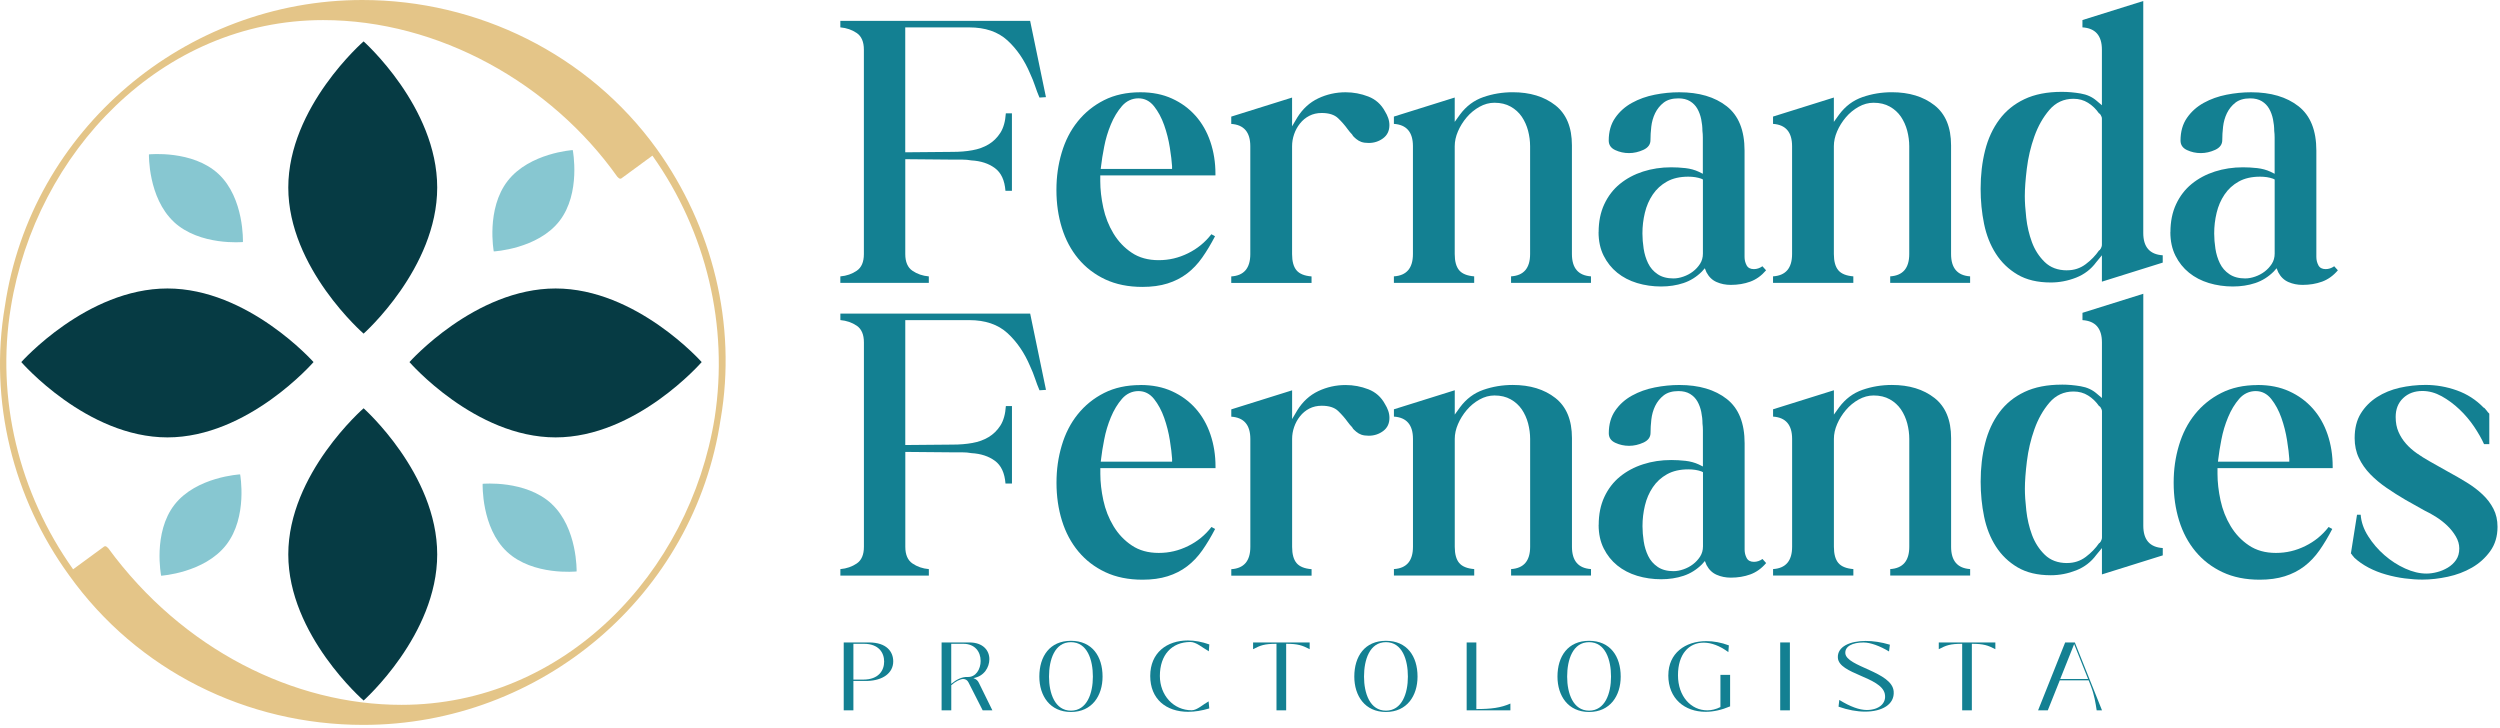
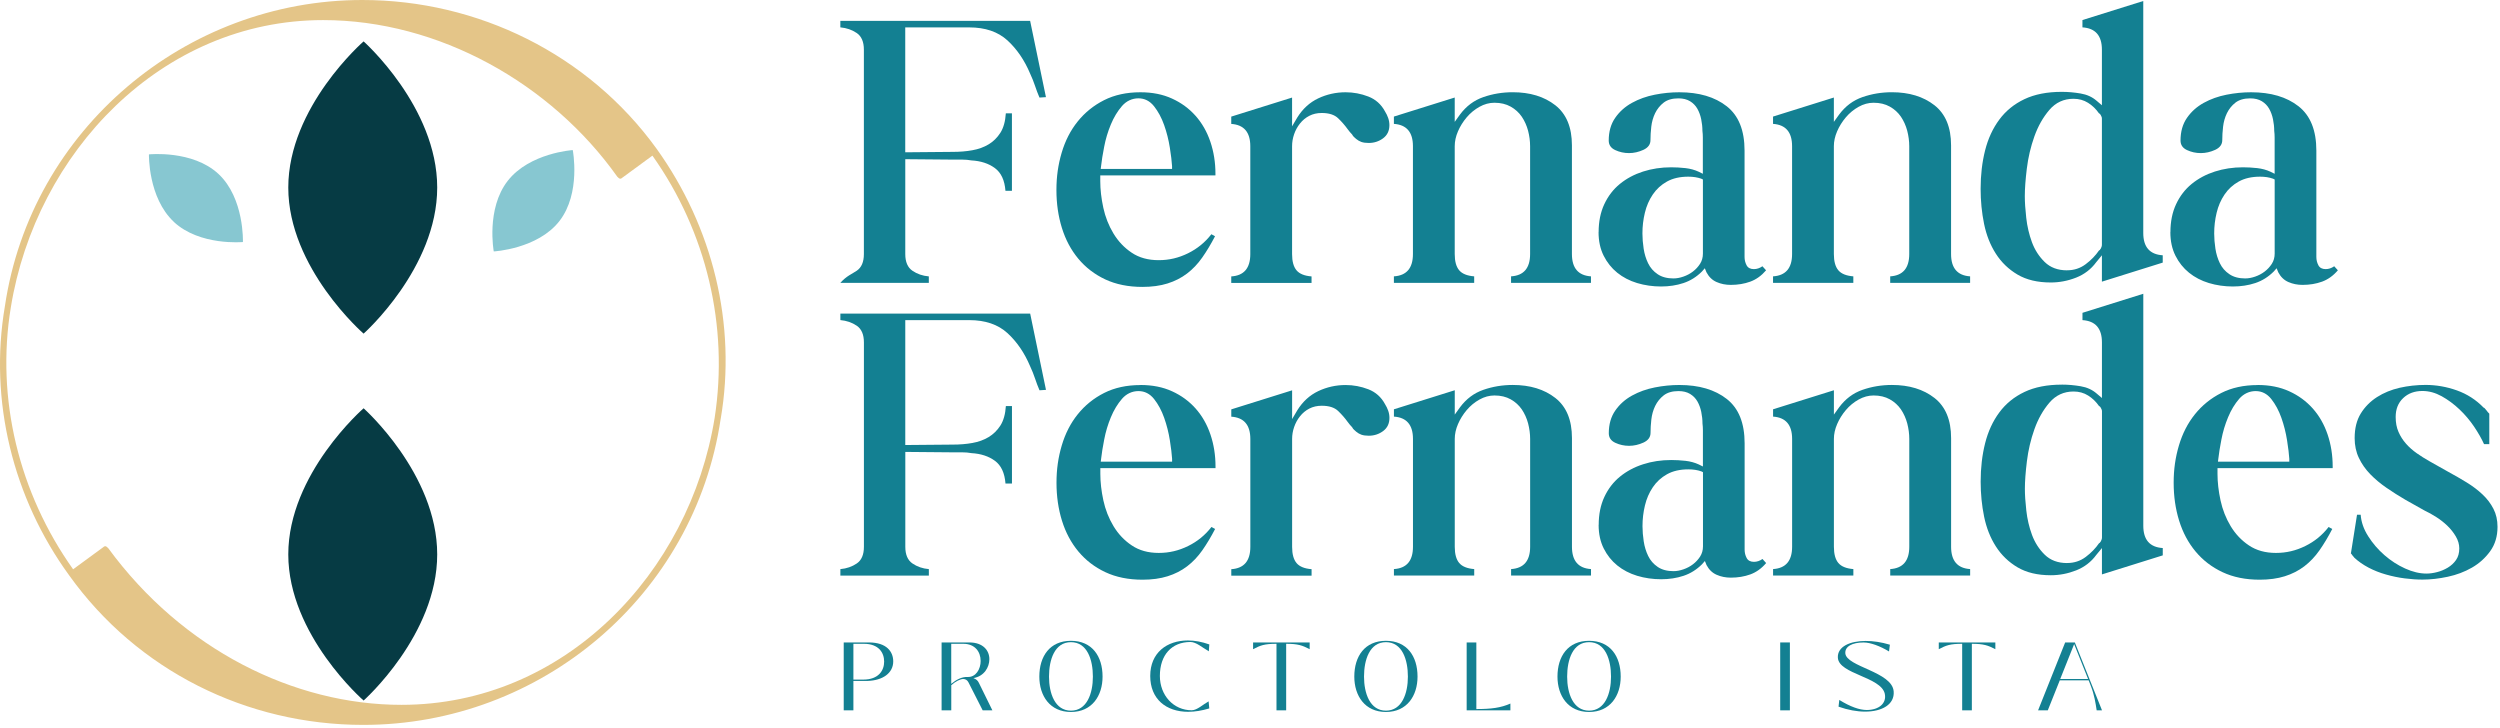
<svg xmlns="http://www.w3.org/2000/svg" width="718" height="209" viewBox="0 0 718 209" fill="none">
-   <path d="M241.346 81.24V79.38C243.136 79.23 244.706 78.68 246.066 77.75C247.426 76.82 248.106 75.23 248.106 72.97V14.27C248.106 12.02 247.426 10.43 246.066 9.49C244.706 8.56 243.136 8.02 241.346 7.86V6H295.856L300.396 27.9L298.536 28.02C298.066 26.93 297.646 25.81 297.256 24.64C296.866 23.47 296.396 22.31 295.856 21.15C294.226 17.27 292.046 14.09 289.336 11.6C286.616 9.12 282.966 7.87 278.386 7.87H259.986V43.74L273.616 43.62C275.636 43.62 277.516 43.47 279.266 43.15C281.016 42.84 282.566 42.28 283.926 41.46C285.286 40.65 286.406 39.54 287.306 38.14C288.196 36.74 288.726 34.88 288.876 32.55H290.626V54.8H288.766C288.536 51.77 287.526 49.6 285.736 48.28C283.946 46.96 281.696 46.22 278.986 46.07C278.126 45.92 277.256 45.84 276.366 45.84H273.626L259.996 45.72V72.97C259.996 75.22 260.676 76.81 262.036 77.75C263.396 78.68 264.966 79.23 266.756 79.38V81.24H241.366H241.346Z" fill="#138092" />
+   <path d="M241.346 81.24C243.136 79.23 244.706 78.68 246.066 77.75C247.426 76.82 248.106 75.23 248.106 72.97V14.27C248.106 12.02 247.426 10.43 246.066 9.49C244.706 8.56 243.136 8.02 241.346 7.86V6H295.856L300.396 27.9L298.536 28.02C298.066 26.93 297.646 25.81 297.256 24.64C296.866 23.47 296.396 22.31 295.856 21.15C294.226 17.27 292.046 14.09 289.336 11.6C286.616 9.12 282.966 7.87 278.386 7.87H259.986V43.74L273.616 43.62C275.636 43.62 277.516 43.47 279.266 43.15C281.016 42.84 282.566 42.28 283.926 41.46C285.286 40.65 286.406 39.54 287.306 38.14C288.196 36.74 288.726 34.88 288.876 32.55H290.626V54.8H288.766C288.536 51.77 287.526 49.6 285.736 48.28C283.946 46.96 281.696 46.22 278.986 46.07C278.126 45.92 277.256 45.84 276.366 45.84H273.626L259.996 45.72V72.97C259.996 75.22 260.676 76.81 262.036 77.75C263.396 78.68 264.966 79.23 266.756 79.38V81.24H241.366H241.346Z" fill="#138092" />
  <path d="M327.526 26.5C330.946 26.5 333.966 27.1 336.606 28.31C339.246 29.51 341.496 31.16 343.366 33.26C345.226 35.36 346.646 37.84 347.616 40.71C348.586 43.58 349.076 46.65 349.076 49.91V50.38H315.996V52.01C315.996 54.42 316.286 56.96 316.866 59.64C317.446 62.32 318.416 64.79 319.776 67.04C321.136 69.29 322.876 71.14 325.016 72.57C327.146 74.01 329.736 74.72 332.766 74.72C335.796 74.72 338.526 74.06 341.206 72.74C343.886 71.42 346.116 69.59 347.906 67.27L348.956 67.85C347.786 70.1 346.566 72.14 345.286 73.96C344.006 75.79 342.546 77.32 340.916 78.56C339.286 79.8 337.426 80.75 335.326 81.41C333.226 82.07 330.826 82.4 328.106 82.4C324.066 82.4 320.516 81.68 317.446 80.25C314.376 78.81 311.796 76.83 309.696 74.31C307.596 71.79 306.026 68.84 304.976 65.46C303.926 62.08 303.406 58.45 303.406 54.57C303.406 50.69 303.906 47.27 304.916 43.85C305.926 40.43 307.456 37.44 309.516 34.88C311.576 32.32 314.096 30.28 317.086 28.77C320.076 27.26 323.546 26.5 327.506 26.5H327.526ZM336.616 48.51V47.69C336.536 46.37 336.326 44.6 335.976 42.39C335.626 40.18 335.086 38.02 334.346 35.93C333.606 33.83 332.636 32.03 331.436 30.51C330.226 29 328.736 28.24 326.956 28.24C325.176 28.24 323.516 28.98 322.236 30.45C320.956 31.93 319.886 33.69 319.036 35.75C318.176 37.81 317.536 39.94 317.116 42.16C316.686 44.37 316.396 46.18 316.246 47.58L316.126 48.51H336.626H336.616Z" fill="#138092" />
  <path d="M371.086 28.01V36.28L372.596 33.72C374.146 31.24 376.146 29.41 378.596 28.25C381.046 27.09 383.666 26.5 386.456 26.5C388.706 26.5 390.886 26.91 392.976 27.72C395.066 28.53 396.666 29.95 397.756 31.97C398.146 32.59 398.456 33.23 398.686 33.89C398.916 34.55 399.036 35.23 399.036 35.93C399.036 37.56 398.436 38.82 397.226 39.72C396.026 40.61 394.646 41.06 393.096 41.06C392.246 41.06 391.546 40.96 390.996 40.77C390.456 40.58 389.946 40.29 389.486 39.9C389.326 39.75 389.136 39.57 388.906 39.38C388.676 39.19 388.476 38.93 388.326 38.62C388.096 38.39 387.876 38.15 387.686 37.92C387.496 37.69 387.276 37.42 387.046 37.1C386.266 36.01 385.356 34.97 384.306 33.96C383.256 32.95 381.686 32.45 379.586 32.45C378.266 32.45 377.086 32.72 376.036 33.26C374.986 33.8 374.096 34.54 373.356 35.47C372.616 36.4 372.056 37.43 371.666 38.56C371.276 39.69 371.086 40.83 371.086 42V72.98C371.086 75.08 371.516 76.63 372.366 77.64C373.216 78.65 374.656 79.23 376.676 79.39V81.25H353.616V79.39C357.266 79.16 359.086 77.02 359.086 72.98V42C359.086 37.96 357.256 35.83 353.616 35.59V33.49L371.086 28.02V28.01Z" fill="#138092" />
  <path d="M405.796 72.97V41.99C405.796 37.95 403.966 35.82 400.326 35.58V33.48L417.796 28.01V35L419.306 32.9C421.096 30.49 423.326 28.82 426.006 27.89C428.686 26.96 431.496 26.49 434.446 26.49C439.416 26.49 443.486 27.73 446.676 30.22C449.856 32.71 451.456 36.55 451.456 41.75V72.96C451.456 77 453.276 79.13 456.926 79.37V81.23H433.976V79.37C437.626 79.14 439.446 77 439.446 72.96V41.98C439.446 40.51 439.246 39.03 438.866 37.55C438.476 36.08 437.876 34.74 437.066 33.53C436.246 32.33 435.186 31.36 433.866 30.62C432.546 29.88 430.996 29.51 429.206 29.51C427.726 29.51 426.296 29.9 424.896 30.68C423.496 31.46 422.276 32.47 421.226 33.71C420.176 34.95 419.346 36.29 418.726 37.73C418.106 39.17 417.796 40.58 417.796 41.98V72.96C417.796 75.06 418.226 76.61 419.076 77.62C419.926 78.63 421.366 79.21 423.386 79.37V81.23H400.326V79.37C403.976 79.14 405.796 77 405.796 72.96V72.97Z" fill="#138092" />
  <path d="M459.126 66.68C459.126 63.65 459.666 60.97 460.756 58.64C461.846 56.31 463.336 54.37 465.236 52.82C467.136 51.27 469.356 50.08 471.876 49.27C474.396 48.46 477.096 48.05 479.966 48.05C481.286 48.05 482.646 48.13 484.046 48.28C485.446 48.44 486.726 48.79 487.886 49.33L489.056 49.91V39.49C489.056 38.83 489.016 38.19 488.936 37.57C488.936 36.48 488.816 35.38 488.586 34.25C488.356 33.13 487.986 32.12 487.476 31.22C486.966 30.33 486.266 29.61 485.376 29.07C484.486 28.53 483.376 28.25 482.056 28.25C480.266 28.25 478.856 28.66 477.806 29.47C476.756 30.29 475.946 31.3 475.356 32.5C474.776 33.7 474.406 35 474.246 36.4C474.086 37.8 474.016 39.08 474.016 40.24C474.016 41.48 473.336 42.41 471.976 43.04C470.616 43.66 469.236 43.97 467.846 43.97C466.456 43.97 465.126 43.68 463.886 43.1C462.646 42.52 462.026 41.61 462.026 40.36C462.026 37.8 462.646 35.62 463.886 33.84C465.126 32.05 466.736 30.62 468.716 29.53C470.696 28.44 472.866 27.67 475.236 27.2C477.606 26.73 479.956 26.5 482.286 26.5C487.956 26.5 492.496 27.84 495.916 30.52C499.336 33.2 501.036 37.45 501.036 43.27V73.79C501.036 74.64 501.226 75.44 501.616 76.18C502.006 76.92 502.706 77.29 503.716 77.29C504.566 77.29 505.386 77.02 506.166 76.47L507.216 77.63C505.896 79.18 504.376 80.27 502.676 80.89C500.966 81.51 499.106 81.82 497.086 81.82C495.606 81.82 494.256 81.55 493.006 81C491.766 80.46 490.796 79.53 490.096 78.2L489.626 77.04L488.806 77.97C487.256 79.52 485.486 80.63 483.506 81.29C481.526 81.95 479.376 82.28 477.046 82.28C474.716 82.28 472.346 81.95 470.176 81.29C468.006 80.63 466.096 79.64 464.466 78.32C462.836 77 461.536 75.37 460.566 73.43C459.596 71.49 459.106 69.24 459.106 66.67L459.126 66.68ZM480.676 79.96C481.526 79.96 482.466 79.79 483.476 79.44C484.486 79.09 485.396 78.61 486.216 77.98C487.026 77.36 487.706 76.62 488.256 75.77C488.796 74.92 489.076 73.95 489.076 72.86V51.55L488.606 51.32C487.516 50.93 486.276 50.74 484.876 50.74C482.466 50.74 480.426 51.21 478.756 52.14C477.086 53.07 475.726 54.31 474.676 55.87C473.626 57.42 472.866 59.17 472.406 61.11C471.936 63.05 471.706 65.03 471.706 67.05C471.706 68.45 471.826 69.9 472.056 71.42C472.286 72.93 472.716 74.33 473.336 75.61C473.956 76.89 474.866 77.94 476.076 78.75C477.276 79.57 478.816 79.97 480.676 79.97V79.96Z" fill="#138092" />
  <path d="M514.686 72.97V41.99C514.686 37.95 512.856 35.82 509.216 35.58V33.48L526.686 28.01V35L528.196 32.9C529.986 30.49 532.216 28.82 534.896 27.89C537.576 26.96 540.386 26.49 543.336 26.49C548.306 26.49 552.376 27.73 555.566 30.22C558.746 32.71 560.346 36.55 560.346 41.75V72.96C560.346 77 562.166 79.13 565.816 79.37V81.23H542.866V79.37C546.516 79.14 548.336 77 548.336 72.96V41.98C548.336 40.51 548.136 39.03 547.756 37.55C547.366 36.08 546.766 34.74 545.956 33.53C545.136 32.33 544.076 31.36 542.756 30.62C541.436 29.88 539.886 29.51 538.096 29.51C536.616 29.51 535.186 29.9 533.786 30.68C532.386 31.46 531.166 32.47 530.116 33.71C529.066 34.95 528.236 36.29 527.616 37.73C526.996 39.17 526.686 40.58 526.686 41.98V72.96C526.686 75.06 527.116 76.61 527.966 77.62C528.816 78.63 530.256 79.21 532.276 79.37V81.23H509.216V79.37C512.866 79.14 514.686 77 514.686 72.96V72.97Z" fill="#138092" />
  <path d="M592.136 26.38C593.926 26.38 595.726 26.54 597.556 26.85C599.376 27.16 600.916 27.86 602.156 28.95L603.666 30.23V14.27C603.666 10.23 601.806 8.1 598.076 7.86V5.76L615.546 0.29V66.91C615.546 70.95 617.406 73.08 621.136 73.32V75.42L603.666 80.89V73.32L602.036 75.3C600.556 77.32 598.636 78.79 596.266 79.73C593.896 80.66 591.476 81.13 588.986 81.13C585.176 81.13 581.996 80.37 579.436 78.86C576.876 77.35 574.796 75.35 573.206 72.86C571.616 70.38 570.486 67.52 569.826 64.3C569.166 61.08 568.836 57.72 568.836 54.22C568.836 50.26 569.266 46.59 570.116 43.21C570.966 39.83 572.326 36.88 574.196 34.36C576.056 31.84 578.466 29.88 581.416 28.48C584.366 27.08 587.936 26.38 592.126 26.38H592.136ZM593.646 77.63C595.666 77.63 597.446 77.05 599.006 75.88C600.556 74.72 601.836 73.4 602.846 71.92C602.926 71.92 602.966 71.9 602.966 71.86C602.966 71.82 603.006 71.8 603.086 71.8C603.086 71.72 603.166 71.61 603.316 71.45C603.396 71.3 603.466 71.12 603.546 70.93C603.626 70.74 603.666 70.52 603.666 70.29V34.07C603.666 33.84 603.626 33.64 603.546 33.49C603.466 33.34 603.386 33.18 603.316 33.02C603.236 32.94 603.196 32.89 603.196 32.85C603.196 32.81 603.156 32.75 603.076 32.68C602.996 32.68 602.956 32.66 602.956 32.62C602.956 32.58 602.916 32.56 602.836 32.56C601.976 31.32 600.936 30.31 599.696 29.53C598.456 28.75 597.056 28.37 595.506 28.37C592.716 28.37 590.396 29.44 588.576 31.57C586.746 33.71 585.316 36.25 584.266 39.2C583.216 42.15 582.496 45.22 582.106 48.4C581.716 51.59 581.526 54.22 581.526 56.32C581.526 58.03 581.656 60.11 581.936 62.55C582.206 65 582.756 67.33 583.566 69.54C584.376 71.75 585.606 73.66 587.236 75.25C588.866 76.84 591.006 77.64 593.646 77.64V77.63Z" fill="#138092" />
  <path d="M623.346 66.68C623.346 63.65 623.886 60.97 624.976 58.64C626.066 56.31 627.556 54.37 629.456 52.82C631.356 51.27 633.576 50.08 636.096 49.27C638.616 48.46 641.316 48.05 644.186 48.05C645.506 48.05 646.866 48.13 648.266 48.28C649.666 48.44 650.946 48.79 652.106 49.33L653.276 49.91V39.49C653.276 38.83 653.236 38.19 653.156 37.57C653.156 36.48 653.036 35.38 652.806 34.25C652.576 33.13 652.206 32.12 651.696 31.22C651.186 30.33 650.486 29.61 649.596 29.07C648.706 28.53 647.596 28.25 646.276 28.25C644.486 28.25 643.076 28.66 642.026 29.47C640.976 30.29 640.166 31.3 639.576 32.5C638.996 33.7 638.626 35 638.466 36.4C638.306 37.8 638.236 39.08 638.236 40.24C638.236 41.48 637.556 42.41 636.196 43.04C634.836 43.66 633.456 43.97 632.066 43.97C630.676 43.97 629.346 43.68 628.106 43.1C626.866 42.52 626.246 41.61 626.246 40.36C626.246 37.8 626.866 35.62 628.106 33.84C629.346 32.05 630.956 30.62 632.936 29.53C634.916 28.44 637.086 27.67 639.456 27.2C641.826 26.73 644.176 26.5 646.506 26.5C652.176 26.5 656.716 27.84 660.136 30.52C663.556 33.2 665.256 37.45 665.256 43.27V73.79C665.256 74.64 665.446 75.44 665.836 76.18C666.226 76.92 666.926 77.29 667.936 77.29C668.786 77.29 669.606 77.02 670.386 76.47L671.436 77.63C670.116 79.18 668.596 80.27 666.896 80.89C665.186 81.51 663.326 81.82 661.306 81.82C659.826 81.82 658.476 81.55 657.226 81C655.986 80.46 655.016 79.53 654.316 78.2L653.846 77.04L653.026 77.97C651.476 79.52 649.706 80.63 647.726 81.29C645.746 81.95 643.596 82.28 641.266 82.28C638.936 82.28 636.566 81.95 634.396 81.29C632.226 80.63 630.316 79.64 628.686 78.32C627.056 77 625.756 75.37 624.786 73.43C623.816 71.49 623.326 69.24 623.326 66.67L623.346 66.68ZM644.886 79.96C645.736 79.96 646.676 79.79 647.686 79.44C648.696 79.09 649.606 78.61 650.426 77.98C651.236 77.36 651.916 76.62 652.466 75.77C653.006 74.92 653.286 73.95 653.286 72.86V51.55L652.816 51.32C651.726 50.93 650.486 50.74 649.086 50.74C646.676 50.74 644.636 51.21 642.966 52.14C641.296 53.07 639.936 54.31 638.886 55.87C637.836 57.42 637.076 59.17 636.616 61.11C636.146 63.05 635.916 65.03 635.916 67.05C635.916 68.45 636.036 69.9 636.266 71.42C636.496 72.93 636.926 74.33 637.546 75.61C638.166 76.89 639.076 77.94 640.286 78.75C641.486 79.57 643.026 79.97 644.886 79.97V79.96Z" fill="#138092" />
  <path d="M241.356 165.31V163.45C243.146 163.29 244.716 162.75 246.076 161.82C247.436 160.89 248.116 159.3 248.116 157.04V98.34C248.116 96.09 247.436 94.5 246.076 93.56C244.716 92.63 243.146 92.09 241.356 91.93V90.07H295.866L300.406 111.97L298.546 112.09C298.076 111 297.656 109.88 297.266 108.71C296.876 107.54 296.406 106.38 295.866 105.22C294.236 101.34 292.056 98.16 289.346 95.67C286.626 93.19 282.976 91.94 278.396 91.94H259.996V127.81L273.626 127.69C275.646 127.69 277.526 127.54 279.276 127.22C281.026 126.91 282.576 126.35 283.936 125.53C285.296 124.71 286.416 123.61 287.316 122.21C288.206 120.81 288.736 118.95 288.886 116.62H290.636V138.87H288.776C288.546 135.84 287.536 133.67 285.746 132.35C283.956 131.03 281.706 130.29 278.996 130.14C278.136 129.98 277.266 129.91 276.376 129.91H273.636L260.006 129.79V157.04C260.006 159.29 260.686 160.88 262.046 161.82C263.406 162.75 264.976 163.3 266.766 163.45V165.31H241.376H241.356Z" fill="#138092" />
  <path d="M327.546 110.57C330.966 110.57 333.986 111.17 336.626 112.38C339.266 113.58 341.516 115.23 343.386 117.33C345.246 119.43 346.666 121.91 347.636 124.78C348.606 127.65 349.096 130.72 349.096 133.98V134.45H316.016V136.08C316.016 138.49 316.306 141.03 316.886 143.71C317.466 146.39 318.436 148.85 319.796 151.11C321.156 153.36 322.896 155.21 325.036 156.64C327.166 158.08 329.756 158.8 332.786 158.8C335.816 158.8 338.546 158.14 341.226 156.82C343.906 155.5 346.136 153.68 347.926 151.35L348.976 151.93C347.806 154.18 346.586 156.22 345.306 158.05C344.026 159.88 342.566 161.41 340.936 162.65C339.306 163.89 337.446 164.84 335.346 165.5C333.246 166.16 330.846 166.49 328.126 166.49C324.086 166.49 320.536 165.77 317.466 164.33C314.396 162.89 311.816 160.91 309.716 158.39C307.616 155.87 306.046 152.92 304.996 149.54C303.946 146.16 303.426 142.53 303.426 138.65C303.426 134.77 303.926 131.35 304.936 127.94C305.946 124.52 307.476 121.53 309.536 118.97C311.596 116.41 314.116 114.37 317.106 112.86C320.096 111.35 323.566 110.59 327.526 110.59L327.546 110.57ZM336.626 132.58V131.77C336.546 130.45 336.336 128.68 335.986 126.47C335.636 124.26 335.096 122.1 334.356 120.01C333.616 117.91 332.646 116.11 331.446 114.59C330.236 113.08 328.746 112.32 326.966 112.32C325.186 112.32 323.526 113.06 322.246 114.53C320.966 116.01 319.896 117.77 319.046 119.83C318.186 121.89 317.546 124.02 317.126 126.24C316.696 128.45 316.406 130.26 316.256 131.66L316.136 132.59H336.636L336.626 132.58Z" fill="#138092" />
  <path d="M371.096 112.09V120.36L372.606 117.8C374.156 115.32 376.156 113.49 378.606 112.33C381.056 111.17 383.676 110.58 386.466 110.58C388.716 110.58 390.896 110.99 392.986 111.8C395.076 112.61 396.676 114.03 397.766 116.05C398.156 116.67 398.466 117.31 398.696 117.97C398.926 118.63 399.046 119.31 399.046 120.01C399.046 121.64 398.446 122.9 397.236 123.8C396.036 124.69 394.656 125.14 393.106 125.14C392.256 125.14 391.556 125.04 391.006 124.85C390.466 124.66 389.956 124.37 389.496 123.98C389.336 123.82 389.146 123.65 388.916 123.46C388.686 123.27 388.486 123.01 388.336 122.7C388.106 122.47 387.886 122.23 387.696 122C387.506 121.77 387.286 121.5 387.056 121.18C386.276 120.09 385.366 119.05 384.316 118.04C383.266 117.03 381.696 116.53 379.596 116.53C378.276 116.53 377.096 116.8 376.046 117.34C374.996 117.88 374.106 118.62 373.366 119.55C372.626 120.48 372.066 121.51 371.676 122.64C371.286 123.77 371.096 124.91 371.096 126.08V157.06C371.096 159.16 371.526 160.71 372.376 161.72C373.226 162.73 374.666 163.31 376.686 163.47V165.33H353.626V163.47C357.276 163.24 359.096 161.1 359.096 157.06V126.08C359.096 122.04 357.266 119.91 353.626 119.67V117.57L371.096 112.1V112.09Z" fill="#138092" />
  <path d="M405.806 157.04V126.06C405.806 122.02 403.976 119.89 400.336 119.65V117.55L417.806 112.08V119.07L419.316 116.97C421.106 114.56 423.336 112.89 426.016 111.96C428.696 111.03 431.506 110.56 434.456 110.56C439.426 110.56 443.496 111.8 446.686 114.29C449.866 116.78 451.466 120.62 451.466 125.82V157.03C451.466 161.07 453.286 163.2 456.936 163.44V165.3H433.986V163.44C437.636 163.21 439.456 161.07 439.456 157.03V126.05C439.456 124.58 439.256 123.1 438.876 121.62C438.486 120.15 437.886 118.81 437.076 117.6C436.256 116.4 435.196 115.43 433.876 114.69C432.556 113.95 431.006 113.58 429.216 113.58C427.736 113.58 426.306 113.97 424.906 114.75C423.506 115.53 422.286 116.54 421.236 117.78C420.186 119.02 419.356 120.36 418.736 121.8C418.116 123.24 417.806 124.65 417.806 126.05V157.03C417.806 159.13 418.236 160.68 419.086 161.69C419.936 162.7 421.376 163.28 423.396 163.44V165.3H400.336V163.44C403.986 163.21 405.806 161.07 405.806 157.03V157.04Z" fill="#138092" />
  <path d="M459.146 150.75C459.146 147.72 459.686 145.04 460.776 142.71C461.866 140.38 463.356 138.44 465.256 136.89C467.156 135.34 469.376 134.15 471.896 133.34C474.416 132.52 477.116 132.12 479.986 132.12C481.306 132.12 482.666 132.2 484.066 132.35C485.466 132.51 486.746 132.86 487.906 133.4L489.076 133.98V123.56C489.076 122.9 489.036 122.26 488.956 121.64C488.956 120.55 488.836 119.45 488.606 118.32C488.376 117.2 488.006 116.19 487.496 115.29C486.986 114.4 486.286 113.68 485.396 113.14C484.506 112.6 483.396 112.32 482.076 112.32C480.286 112.32 478.876 112.73 477.826 113.54C476.776 114.36 475.966 115.37 475.376 116.57C474.796 117.77 474.426 119.07 474.266 120.47C474.106 121.87 474.036 123.15 474.036 124.31C474.036 125.55 473.356 126.48 471.996 127.11C470.636 127.73 469.256 128.04 467.866 128.04C466.476 128.04 465.146 127.75 463.906 127.17C462.666 126.59 462.046 125.68 462.046 124.43C462.046 121.87 462.666 119.69 463.906 117.91C465.146 116.12 466.756 114.69 468.736 113.6C470.716 112.51 472.886 111.74 475.256 111.27C477.626 110.8 479.976 110.57 482.306 110.57C487.976 110.57 492.516 111.91 495.936 114.59C499.356 117.27 501.056 121.52 501.056 127.34V157.86C501.056 158.72 501.246 159.51 501.636 160.25C502.026 160.99 502.726 161.36 503.736 161.36C504.586 161.36 505.406 161.09 506.186 160.54L507.236 161.71C505.916 163.26 504.396 164.35 502.696 164.97C500.986 165.59 499.126 165.9 497.106 165.9C495.626 165.9 494.276 165.63 493.026 165.08C491.786 164.54 490.816 163.61 490.116 162.29L489.646 161.12L488.826 162.05C487.276 163.6 485.506 164.71 483.526 165.37C481.546 166.03 479.396 166.36 477.066 166.36C474.736 166.36 472.366 166.03 470.196 165.37C468.026 164.71 466.116 163.72 464.486 162.4C462.856 161.08 461.556 159.45 460.586 157.51C459.616 155.57 459.126 153.32 459.126 150.75H459.146ZM480.696 164.03C481.546 164.03 482.486 163.86 483.496 163.51C484.506 163.16 485.416 162.68 486.236 162.05C487.046 161.43 487.726 160.69 488.276 159.84C488.816 158.99 489.096 158.02 489.096 156.93V135.61L488.626 135.38C487.536 134.99 486.296 134.8 484.896 134.8C482.486 134.8 480.446 135.27 478.776 136.2C477.106 137.13 475.746 138.37 474.696 139.93C473.646 141.48 472.886 143.23 472.426 145.17C471.956 147.11 471.726 149.09 471.726 151.11C471.726 152.51 471.846 153.96 472.076 155.48C472.306 156.99 472.736 158.39 473.356 159.67C473.976 160.95 474.886 162 476.096 162.82C477.296 163.64 478.836 164.04 480.696 164.04V164.03Z" fill="#138092" />
  <path d="M514.696 157.04V126.06C514.696 122.02 512.866 119.89 509.226 119.65V117.55L526.696 112.08V119.07L528.206 116.97C529.996 114.56 532.226 112.89 534.906 111.96C537.586 111.03 540.396 110.56 543.346 110.56C548.316 110.56 552.386 111.8 555.576 114.29C558.756 116.78 560.356 120.62 560.356 125.82V157.03C560.356 161.07 562.176 163.2 565.826 163.44V165.3H542.876V163.44C546.526 163.21 548.346 161.07 548.346 157.03V126.05C548.346 124.58 548.146 123.1 547.766 121.62C547.376 120.15 546.776 118.81 545.966 117.6C545.146 116.4 544.086 115.43 542.766 114.69C541.446 113.95 539.896 113.58 538.106 113.58C536.626 113.58 535.196 113.97 533.796 114.75C532.396 115.53 531.176 116.54 530.126 117.78C529.076 119.02 528.246 120.36 527.626 121.8C527.006 123.24 526.696 124.65 526.696 126.05V157.03C526.696 159.13 527.126 160.68 527.976 161.69C528.826 162.7 530.266 163.28 532.286 163.44V165.3H509.226V163.44C512.876 163.21 514.696 161.07 514.696 157.03V157.04Z" fill="#138092" />
  <path d="M592.146 110.46C593.936 110.46 595.736 110.62 597.566 110.93C599.386 111.24 600.926 111.94 602.166 113.03L603.676 114.31V98.35C603.676 94.31 601.816 92.18 598.086 91.94V89.84L615.556 84.37V150.99C615.556 155.03 617.416 157.16 621.146 157.4V159.5L603.676 164.97V157.4L602.046 159.38C600.566 161.4 598.646 162.87 596.276 163.81C593.906 164.74 591.486 165.21 588.996 165.21C585.186 165.21 582.006 164.45 579.446 162.94C576.886 161.43 574.806 159.43 573.216 156.94C571.626 154.46 570.496 151.6 569.836 148.38C569.176 145.16 568.846 141.8 568.846 138.31C568.846 134.35 569.276 130.68 570.126 127.3C570.976 123.92 572.336 120.97 574.206 118.45C576.066 115.93 578.476 113.97 581.426 112.57C584.376 111.17 587.946 110.47 592.136 110.47L592.146 110.46ZM593.666 161.7C595.686 161.7 597.466 161.12 599.026 159.95C600.576 158.78 601.856 157.47 602.866 155.99C602.946 155.99 602.986 155.97 602.986 155.93C602.986 155.89 603.026 155.87 603.106 155.87C603.106 155.79 603.186 155.68 603.336 155.52C603.416 155.37 603.486 155.19 603.566 155C603.646 154.81 603.686 154.59 603.686 154.36V118.14C603.686 117.91 603.646 117.71 603.566 117.56C603.486 117.41 603.406 117.25 603.336 117.09C603.256 117.01 603.216 116.96 603.216 116.92C603.216 116.88 603.176 116.82 603.096 116.75C603.016 116.75 602.976 116.73 602.976 116.69C602.976 116.65 602.936 116.63 602.856 116.63C601.996 115.39 600.956 114.38 599.716 113.6C598.476 112.82 597.076 112.44 595.526 112.44C592.736 112.44 590.416 113.51 588.596 115.64C586.766 117.78 585.336 120.32 584.286 123.27C583.236 126.22 582.516 129.29 582.126 132.47C581.736 135.65 581.546 138.29 581.546 140.39C581.546 142.1 581.676 144.18 581.956 146.62C582.226 149.07 582.776 151.4 583.586 153.61C584.406 155.82 585.626 157.73 587.256 159.32C588.886 160.91 591.026 161.71 593.666 161.71V161.7Z" fill="#138092" />
  <path d="M648.396 110.57C651.816 110.57 654.836 111.17 657.476 112.38C660.116 113.58 662.366 115.23 664.236 117.33C666.096 119.43 667.516 121.91 668.486 124.78C669.456 127.65 669.946 130.72 669.946 133.98V134.45H636.866V136.08C636.866 138.49 637.156 141.03 637.736 143.71C638.316 146.39 639.286 148.85 640.646 151.11C642.006 153.36 643.746 155.21 645.886 156.64C648.016 158.08 650.606 158.8 653.636 158.8C656.666 158.8 659.396 158.14 662.076 156.82C664.756 155.5 666.986 153.68 668.776 151.35L669.826 151.93C668.656 154.18 667.436 156.22 666.156 158.05C664.876 159.88 663.416 161.41 661.786 162.65C660.156 163.89 658.296 164.84 656.196 165.5C654.096 166.16 651.696 166.49 648.976 166.49C644.936 166.49 641.386 165.77 638.316 164.33C635.246 162.89 632.666 160.91 630.566 158.39C628.466 155.87 626.896 152.92 625.846 149.54C624.796 146.16 624.276 142.53 624.276 138.65C624.276 134.77 624.776 131.35 625.786 127.94C626.796 124.52 628.326 121.53 630.386 118.97C632.446 116.41 634.966 114.37 637.956 112.86C640.946 111.35 644.416 110.59 648.376 110.59L648.396 110.57ZM657.486 132.58V131.77C657.406 130.45 657.196 128.68 656.846 126.47C656.496 124.26 655.956 122.1 655.216 120.01C654.476 117.91 653.506 116.11 652.306 114.59C651.096 113.08 649.606 112.32 647.826 112.32C646.046 112.32 644.386 113.06 643.106 114.53C641.826 116.01 640.756 117.77 639.906 119.83C639.046 121.89 638.406 124.02 637.986 126.24C637.556 128.45 637.266 130.26 637.116 131.66L636.996 132.59H657.496L657.486 132.58Z" fill="#138092" />
  <path d="M675.186 159.02V158.9L676.936 147.84H677.986C678.146 149.94 678.856 151.99 680.146 154.01C681.426 156.03 682.976 157.84 684.806 159.43C686.626 161.02 688.606 162.3 690.746 163.27C692.876 164.24 694.916 164.73 696.866 164.73C697.796 164.73 698.806 164.6 699.896 164.32C700.986 164.05 702.006 163.62 702.986 163.04C703.956 162.46 704.756 161.72 705.376 160.83C705.996 159.94 706.306 158.83 706.306 157.51C706.306 156.34 705.976 155.2 705.316 154.07C704.656 152.95 703.836 151.91 702.866 150.98C701.896 150.05 700.826 149.21 699.666 148.48C698.506 147.74 697.416 147.14 696.406 146.67L690.816 143.53C688.956 142.44 687.146 141.3 685.396 140.09C683.646 138.89 682.096 137.59 680.736 136.19C679.376 134.79 678.286 133.24 677.476 131.53C676.656 129.82 676.256 127.92 676.256 125.82C676.256 123.02 676.836 120.68 678.006 118.77C679.176 116.87 680.726 115.3 682.666 114.05C684.606 112.81 686.786 111.92 689.186 111.37C691.596 110.83 694.076 110.55 696.636 110.55C699.666 110.55 702.656 111.07 705.606 112.12C708.556 113.17 711.116 114.82 713.296 117.07C713.446 117.07 713.766 117.38 714.226 118C714.376 118.23 714.616 118.51 714.926 118.81V127.55H713.416C712.716 126 711.766 124.33 710.566 122.54C709.356 120.75 707.966 119.1 706.376 117.59C704.786 116.08 703.076 114.81 701.256 113.8C699.426 112.79 697.586 112.29 695.726 112.29C693.476 112.29 691.626 112.97 690.196 114.33C688.756 115.69 688.036 117.49 688.036 119.75C688.036 121.38 688.306 122.82 688.856 124.06C689.396 125.3 690.116 126.43 691.016 127.44C691.906 128.45 692.936 129.36 694.106 130.18C695.276 131 696.476 131.75 697.716 132.45C698.566 132.92 699.466 133.42 700.396 133.96C701.326 134.5 702.216 135.01 703.076 135.47C704.936 136.48 706.726 137.51 708.436 138.56C710.146 139.61 711.656 140.75 712.976 142C714.296 143.24 715.346 144.62 716.116 146.13C716.896 147.64 717.286 149.37 717.286 151.31C717.286 154.03 716.586 156.36 715.186 158.3C713.786 160.24 712.046 161.81 709.946 163.02C707.846 164.23 705.536 165.1 703.016 165.64C700.496 166.18 698.066 166.46 695.736 166.46C694.106 166.46 692.396 166.34 690.616 166.11C688.826 165.88 687.046 165.51 685.256 165C683.466 164.5 681.796 163.83 680.246 163.02C678.696 162.2 677.336 161.26 676.166 160.17C676.086 160.09 676.006 160 675.936 159.88C675.856 159.76 675.746 159.63 675.586 159.47C675.506 159.31 675.386 159.16 675.236 159L675.186 159.02Z" fill="#138092" />
  <path d="M125.566 53.86C125.566 77.04 104.426 95.82 104.426 95.82C104.426 95.82 82.796 77.03 82.796 53.86C82.796 30.68 104.426 11.89 104.426 11.89C104.426 11.89 125.566 30.68 125.566 53.86Z" fill="#063B44" />
  <path d="M125.566 159.23C125.566 182.41 104.426 201.19 104.426 201.19C104.426 201.19 82.796 182.4 82.796 159.23C82.796 136.05 104.426 117.26 104.426 117.26C104.426 117.26 125.566 136.05 125.566 159.23Z" fill="#063B44" />
-   <path d="M48.086 82.85C71.266 82.85 90.046 103.99 90.046 103.99C90.046 103.99 71.256 125.62 48.086 125.62C24.906 125.62 6.116 103.99 6.116 103.99C6.116 103.99 24.906 82.85 48.086 82.85Z" fill="#063B44" />
-   <path d="M159.566 82.85C182.746 82.85 201.526 103.99 201.526 103.99C201.526 103.99 182.736 125.62 159.566 125.62C136.386 125.62 117.596 103.99 117.596 103.99C117.596 103.99 136.386 82.85 159.566 82.85Z" fill="#063B44" />
-   <path d="M158.446 144.74C165.896 151.69 165.606 164.12 165.606 164.12C165.606 164.12 153.076 165.44 145.626 158.49C138.176 151.54 138.616 138.95 138.616 138.95C138.616 138.95 150.996 137.78 158.456 144.73" fill="#87C7D1" />
  <path d="M49.936 63.72C42.486 56.77 42.776 44.34 42.776 44.34C42.776 44.34 55.306 43.02 62.756 49.97C70.206 56.92 69.766 69.51 69.766 69.51C69.766 69.51 57.386 70.68 49.926 63.73" fill="#87C7D1" />
-   <path d="M64.956 156.51C58.686 164.55 46.276 165.35 46.276 165.35C46.276 165.35 43.856 152.99 50.116 144.95C56.386 136.91 68.966 136.24 68.966 136.24C68.966 136.24 71.216 148.47 64.956 156.51Z" fill="#87C7D1" />
  <path d="M145.816 51.94C152.086 43.9 164.496 43.1 164.496 43.1C164.496 43.1 166.916 55.46 160.656 63.5C154.386 71.54 141.806 72.21 141.806 72.21C141.806 72.21 139.556 59.98 145.816 51.94Z" fill="#87C7D1" />
  <path d="M206.986 120.24C199.486 170.99 155.376 208.19 104.336 208.19C70.886 208.19 39.456 192.62 19.856 165.23C3.706 143.03 -3.214 115.06 1.406 87.95C8.906 37.2 53.306 0 104.056 0C137.216 0 168.936 15.57 188.546 42.68C204.696 65.17 211.616 93.14 206.996 120.24H206.986ZM187.376 44.7L178.726 51.04C178.533 51.233 178.34 51.33 178.146 51.33C177.856 51.33 177.566 51.04 177.286 50.75C158.256 23.93 125.956 5.77 92.796 5.77C46.376 5.77 10.326 43.83 3.116 88.24C-1.214 114.48 5.426 141.58 20.996 163.5L29.646 157.16C29.936 156.87 30.226 156.87 30.226 156.87C30.516 156.87 30.806 157.16 31.096 157.45C52.436 186.57 84.436 202.43 115.296 202.43C162.006 202.43 198.056 164.66 205.256 119.96C209.296 93.72 202.946 66.62 187.376 44.7Z" fill="#E4C588" />
  <path d="M242.316 204.01V184.51H249.566C254.676 184.51 256.536 187.2 256.536 189.95C256.536 193.34 253.486 195.42 249.206 195.56H245.096V204H242.316V204.01ZM245.096 195.18H247.926C252.366 195.18 253.926 192.54 253.926 190.01C253.926 187.48 252.396 184.9 248.096 184.9H245.096V195.18Z" fill="#138092" />
  <path d="M285.006 204.01H282.226L278.146 195.98C277.836 195.37 277.336 195.01 276.646 195.01C275.816 195.01 274.456 195.65 273.206 196.79V204.01H270.426V184.51H278.396C282.366 184.51 284.146 186.84 284.146 189.31C284.146 191.64 282.646 194.23 279.566 194.75C280.376 195.06 280.816 195.44 281.146 196.14L285.006 204V204.01ZM281.636 189.79C281.636 187.21 280.026 184.9 276.666 184.9H273.196V196.4C274.586 195.23 276.246 194.35 277.866 194.43C280.256 194.54 281.646 192.21 281.646 189.79H281.636Z" fill="#138092" />
  <path d="M298.496 194.32C298.496 188.46 301.526 184.04 307.576 184.04C313.626 184.04 316.656 188.46 316.656 194.32C316.656 199.82 313.626 204.48 307.576 204.48C301.526 204.48 298.496 199.81 298.496 194.32ZM313.876 194.32C313.876 189.49 312.266 184.43 307.576 184.43C302.886 184.43 301.276 189.48 301.276 194.32C301.276 199.16 302.996 204.1 307.576 204.1C312.156 204.1 313.876 199.18 313.876 194.32Z" fill="#138092" />
  <path d="M330.346 194.13C330.346 187.46 335.126 183.94 341.176 183.94C343.116 183.94 345.206 184.33 347.316 185.08L347.176 187.05C345.236 185.94 343.536 184.38 341.896 184.38C336.536 184.38 333.116 188.07 333.116 194.13C333.116 199.71 337.036 203.99 342.256 203.99C343.786 203.99 345.536 202.3 347.116 201.43L347.306 203.46C345.166 204.1 343.136 204.43 341.256 204.43C334.866 204.43 330.346 200.74 330.346 194.13Z" fill="#138092" />
  <path d="M366.606 204.01V184.9C363.136 184.9 361.996 185.34 359.886 186.45V184.51H376.136V186.45C374.026 185.34 372.746 184.9 369.386 184.9V204.01H366.606Z" fill="#138092" />
  <path d="M388.956 194.32C388.956 188.46 391.986 184.04 398.036 184.04C404.086 184.04 407.116 188.46 407.116 194.32C407.116 199.82 404.086 204.48 398.036 204.48C391.986 204.48 388.956 199.81 388.956 194.32ZM404.346 194.32C404.346 189.49 402.736 184.43 398.046 184.43C393.356 184.43 391.746 189.48 391.746 194.32C391.746 199.16 393.466 204.1 398.046 204.1C402.626 204.1 404.346 199.18 404.346 194.32Z" fill="#138092" />
  <path d="M421.226 204.01V184.51H424.006V203.64C428.306 203.64 431.036 203.28 433.786 202.06V204H421.236L421.226 204.01Z" fill="#138092" />
  <path d="M447.306 194.32C447.306 188.46 450.336 184.04 456.386 184.04C462.436 184.04 465.466 188.46 465.466 194.32C465.466 199.82 462.436 204.48 456.386 204.48C450.336 204.48 447.306 199.81 447.306 194.32ZM462.686 194.32C462.686 189.49 461.076 184.43 456.386 184.43C451.696 184.43 450.086 189.48 450.086 194.32C450.086 199.16 451.806 204.1 456.386 204.1C460.966 204.1 462.686 199.18 462.686 194.32Z" fill="#138092" />
-   <path d="M479.146 193.93C479.146 187.63 483.976 184.13 490.056 184.13C492.106 184.13 494.336 184.52 496.526 185.35L496.386 187.29C493.886 185.43 491.446 184.57 489.306 184.57C485.056 184.57 481.916 187.82 481.916 193.93C481.916 200.04 485.696 204.01 490.326 204.01C491.546 204.01 492.826 203.7 494.106 203.07V193.82H496.886V202.87C494.466 203.9 492.086 204.43 489.856 204.43C483.826 204.43 479.136 200.65 479.136 193.93H479.146Z" fill="#138092" />
  <path d="M511.276 204.01V184.51H514.056V204.01H511.276Z" fill="#138092" />
  <path d="M528.026 202.96L528.246 201.02C531.386 202.96 534.026 203.91 536.136 203.91C539.576 203.91 541.916 202.02 541.306 199.22C540.196 194.39 528.166 193.61 527.836 188.94C527.616 185.66 531.416 184.08 535.806 184.08C537.916 184.08 540.306 184.41 542.776 185.16L542.526 187.1C539.916 185.52 537.166 184.52 535.226 184.52C532.006 184.52 529.836 185.63 529.976 187.63C530.256 191.52 543.476 192.91 543.866 198.6C544.146 202.35 540.476 204.38 535.646 204.38C533.336 204.38 530.726 203.91 528.036 202.96H528.026Z" fill="#138092" />
  <path d="M563.536 204.01V184.9C560.066 184.9 558.926 185.34 556.816 186.45V184.51H573.066V186.45C570.956 185.34 569.676 184.9 566.316 184.9V204.01H563.536Z" fill="#138092" />
  <path d="M585.336 204.01L593.116 184.51H595.896L603.696 204.01H602.166C601.836 201.87 601.496 199.57 600.476 196.96L599.866 195.4H591.566L588.126 204.01H585.346H585.336ZM591.696 195.01H599.696L595.696 184.98L591.696 195.01Z" fill="#138092" />
</svg>